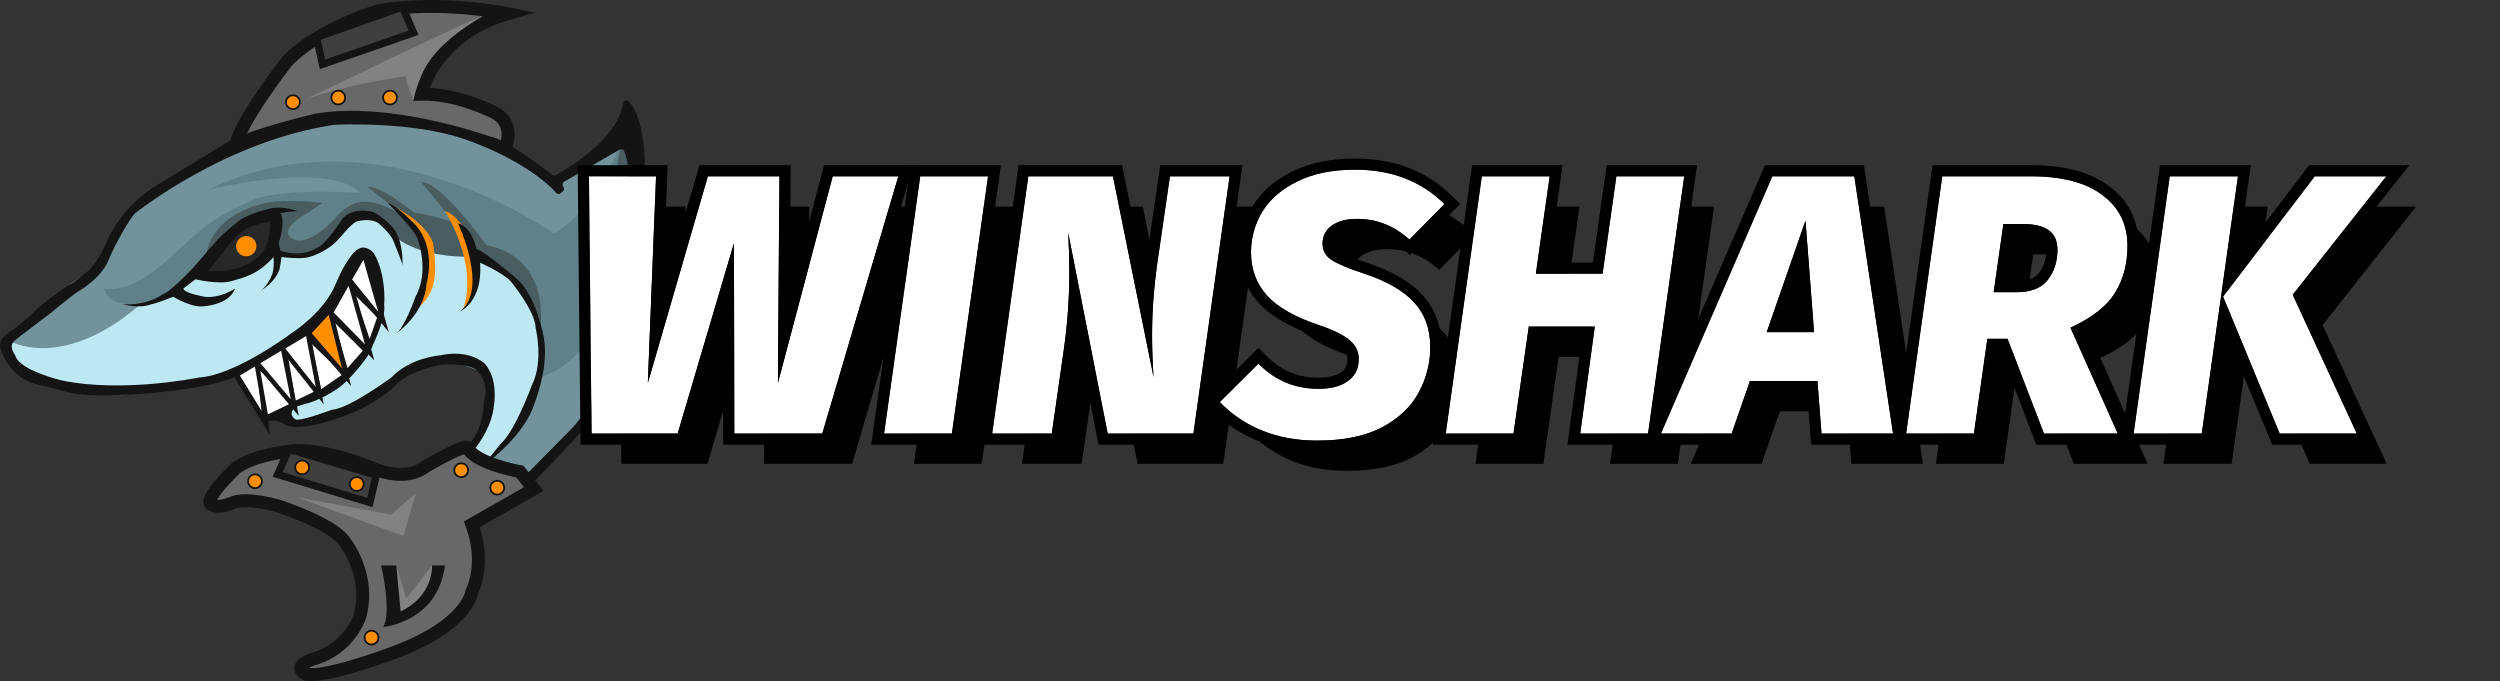
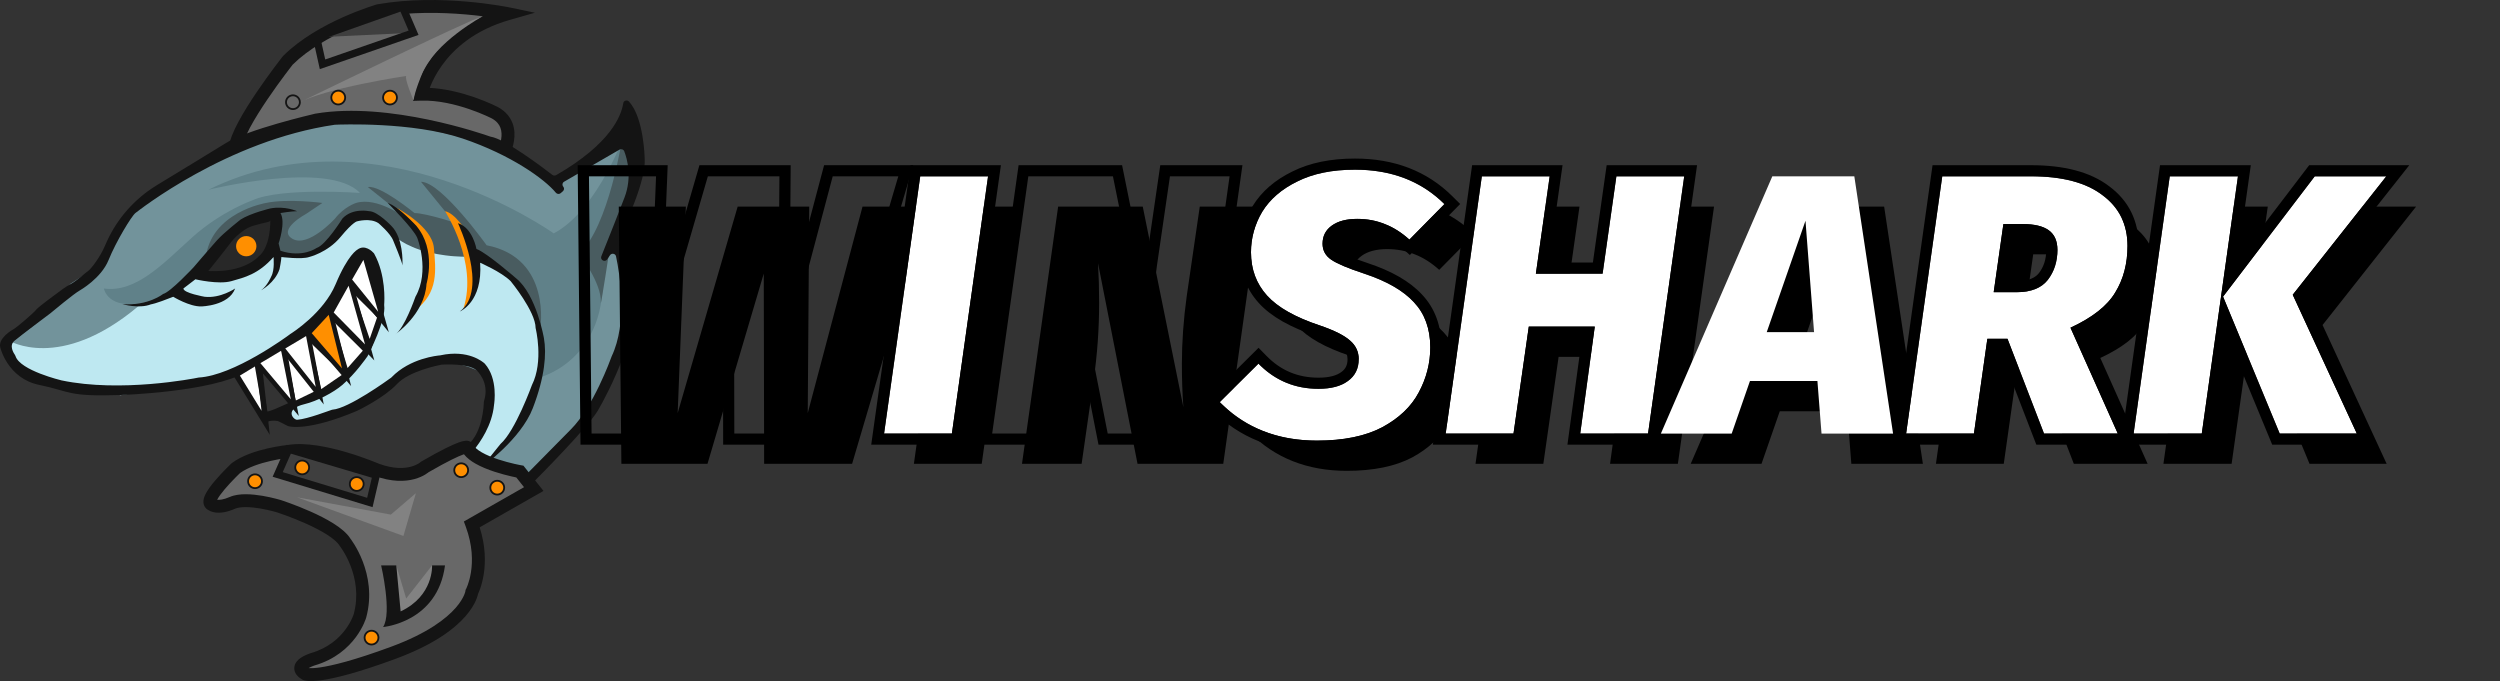
<svg xmlns="http://www.w3.org/2000/svg" width="602" height="164" viewBox="0 0 602 164" fill="none">
  <rect x="0" y="0" width="602" height="164" fill="#333333" stroke="none" />
  <g clip-path="url(#clip0_366_2)">
    <path d="M120.76 37.81C120.76 37.81 125.19 30.478 119.179 27.155C119.179 27.155 110.052 22.414 101.371 22.68C101.371 22.68 104.331 8.435 122.341 3.296C122.341 3.296 106.045 -0.094 91.131 2.565C91.131 2.565 77.329 6.552 69.315 14.527C69.315 14.527 57.071 30.035 56.626 35.794L120.76 37.81Z" fill="#686868" />
    <path fill-rule="evenodd" clip-rule="evenodd" d="M122.659 1.782C122.659 1.782 122.659 1.782 122.341 3.3L122.659 1.782L128.821 3.063L122.77 4.79C114.142 7.252 109.183 11.867 106.374 15.815C104.963 17.798 104.086 19.625 103.565 20.945C103.536 21.018 103.508 21.089 103.482 21.159C107.359 21.362 111.129 22.36 114.038 23.355C115.773 23.948 117.228 24.551 118.253 25.006C118.766 25.233 119.172 25.425 119.452 25.561C119.593 25.629 119.702 25.683 119.777 25.721C119.815 25.74 119.844 25.755 119.865 25.765L119.889 25.778L119.899 25.783C119.899 25.783 119.9 25.784 119.179 27.159L119.899 25.783L119.919 25.793L119.936 25.803C121.749 26.805 122.858 28.169 123.423 29.687C123.975 31.168 123.967 32.684 123.763 33.974C123.558 35.268 123.142 36.418 122.789 37.232C122.61 37.643 122.443 37.978 122.318 38.214C122.255 38.333 122.203 38.427 122.165 38.494C122.156 38.51 122.148 38.524 122.141 38.536C122.132 38.551 122.125 38.564 122.118 38.575C122.113 38.585 122.108 38.593 122.104 38.599L122.099 38.608L122.097 38.611C122.097 38.611 122.096 38.613 120.76 37.814L122.096 38.613L121.624 39.393L54.947 37.297L55.072 35.679C55.211 33.884 56.211 31.58 57.421 29.317C58.668 26.985 60.273 24.457 61.846 22.137C63.421 19.813 64.981 17.674 66.145 16.118C66.727 15.339 67.212 14.705 67.552 14.265C67.721 14.044 67.855 13.873 67.947 13.755C67.993 13.697 68.028 13.652 68.052 13.621L68.089 13.573C68.089 13.573 68.09 13.573 69.315 14.531L68.089 13.573L68.147 13.5L68.213 13.435C72.416 9.252 78.07 6.168 82.588 4.145C84.862 3.127 86.879 2.364 88.33 1.854C89.056 1.599 89.642 1.407 90.049 1.278C90.252 1.213 90.411 1.165 90.521 1.131C90.575 1.115 90.618 1.102 90.647 1.094L90.682 1.084L90.691 1.081L90.695 1.079C90.696 1.079 90.696 1.079 91.131 2.569L90.695 1.079L90.775 1.056L90.856 1.042C98.503 -0.321 106.458 -0.129 112.464 0.392C115.475 0.653 118.015 0.999 119.804 1.28C120.699 1.42 121.408 1.545 121.895 1.634C122.139 1.679 122.327 1.716 122.456 1.741C122.52 1.753 122.57 1.763 122.604 1.77L122.643 1.778L122.659 1.782ZM91.49 4.08C91.472 4.085 91.451 4.092 91.427 4.099C91.33 4.128 91.184 4.173 90.995 4.233C90.616 4.353 90.061 4.535 89.368 4.778C87.98 5.266 86.046 5.998 83.867 6.973C79.507 8.926 74.288 11.802 70.483 15.562C70.463 15.588 70.438 15.62 70.408 15.658C70.32 15.771 70.19 15.938 70.024 16.153C69.692 16.583 69.217 17.205 68.645 17.97C67.499 19.502 65.97 21.599 64.429 23.872C62.885 26.149 61.346 28.578 60.172 30.774C59.441 32.141 58.897 33.336 58.562 34.308L119.824 36.233C119.858 36.16 119.893 36.082 119.928 36.001C120.217 35.336 120.533 34.445 120.684 33.491C120.836 32.533 120.809 31.592 120.501 30.764C120.208 29.976 119.621 29.182 118.442 28.525C118.428 28.517 118.404 28.505 118.373 28.489C118.31 28.458 118.215 28.411 118.088 28.35C117.836 28.227 117.461 28.05 116.983 27.838C116.025 27.412 114.656 26.846 113.024 26.288C109.736 25.163 105.489 24.109 101.419 24.233L99.445 24.294L99.845 22.369L101.371 22.683C99.845 22.369 99.845 22.37 99.845 22.369L99.846 22.365L99.847 22.36L99.85 22.346C99.852 22.334 99.856 22.319 99.86 22.301C99.868 22.265 99.88 22.215 99.895 22.152C99.926 22.027 99.972 21.851 100.036 21.631C100.165 21.189 100.366 20.567 100.664 19.81C101.261 18.299 102.25 16.243 103.831 14.023C106.301 10.552 110.197 6.706 116.227 3.909C115.023 3.758 113.666 3.61 112.193 3.482C106.346 2.975 98.733 2.801 91.49 4.08Z" fill="#141414" />
    <path d="M120.515 35.356L95.806 29.375H74.279L56.404 35.799L51.061 38.458L36.592 46.876L29.512 53.389L25.906 62.605L16.98 68.32L9.255 77.425L3.2 82.099L1.864 85.201L3.423 87.859L10.101 91.404L18.115 94.284H33.297L47.499 92.511L66.644 84.536L77.418 76.317L83.117 66.371L86.011 61.497L88.66 61.829L89.573 64.377L91.131 69.694L90.463 78.333L86.456 86.486L82.449 91.847L76.884 95.169L71.096 98.049L68.202 100.043L70.206 101.151H74.658L84.898 98.271L93.579 92.733L98.922 88.967L107.604 86.751L112.746 88.347L116.063 89.631L117.622 94.062L116.954 101.816L114.505 106.689L111.166 110.234V112.892L113.17 115.329L115.395 116.215L120.515 115.595L125.969 114.753L128.752 114.886L139.66 103.145L146.783 89.41L149.677 80.992L150.568 71.244L150.123 63.269L147.674 57.952L151.904 47.983L153.017 35.356L150.568 31.369L145.448 36.464L133.65 44.439L126.303 39.122L120.515 35.356Z" fill="#72939B" />
    <path d="M114.55 61.894L121.406 65.261L126.526 71.243L129.553 77.224L130.088 83.648V90.826C130.088 90.826 148.075 86.307 144.758 61.717L152.126 47.982L151.013 39.032L150.79 31.367C150.79 31.367 144.157 50.485 133.338 56.201C133.338 56.201 90.686 25.696 50.17 45.7C50.17 45.7 79.11 38.5 86.679 46.453C86.679 46.453 67.757 45.102 60.856 48.203C60.856 48.203 53.287 50.862 46.386 57.065C39.485 63.267 32.807 70.578 25.016 69.471C25.016 69.471 25.906 74.787 34.81 72.793C43.715 70.799 43.069 68.341 43.069 68.341L48.724 64.707L50.17 66.369L56.136 65.837L64.306 61.894L67.133 61.097L71.719 61.584L75.37 60.587L80.201 57.641L83.918 53.742L88.192 51.969L92.088 53.742L95.227 56.954C95.227 56.954 97.453 62.293 114.55 61.894Z" fill="#608189" />
    <path d="M66.199 52.414L63.55 53.079L58.185 55.072L53.065 60.389L48.412 66.592L57.294 66.149L64.307 61.896L66.956 55.648L66.199 52.414Z" fill="#282828" />
    <path d="M111.144 54.118C111.144 54.118 102.707 51.305 99.813 51.305C99.813 51.305 91.576 44.526 88.571 45.035L93.357 48.868L97.587 52.412C97.587 52.412 90.82 47.317 85.744 48.868C85.744 48.868 82.894 49.754 80.668 52.634C80.668 52.634 74.213 59.723 70.428 57.507C66.644 55.292 73.745 51.482 73.745 51.482L77.641 48.868C77.641 48.868 69.271 47.76 64.062 48.868C64.062 48.868 50.616 51.083 49.503 62.381L55.647 55.203L66.087 51.459L67.067 53.697L66.087 59.191L67.134 61.096L69.716 61.539L74.814 61.096L79.088 58.659L82.049 55.779L84.408 53.365L86.033 51.969L88.749 52.169L91.398 52.855L95.16 56.621C95.16 56.621 98.722 62.824 113.637 61.495L111.144 54.118Z" fill="#495C60" />
    <path d="M130.088 79.218C130.088 79.218 132.982 62.16 117.176 59.059C117.176 59.059 106.268 43.773 101.371 43.773L111.099 55.692L114.55 61.895L120.003 63.888L125.034 68.718L128.73 75.231L130.088 79.218Z" fill="#495C60" />
    <path d="M149.855 33.141C149.855 33.141 146.649 54.496 139.481 61.098C139.481 61.098 144.935 68.253 144.668 72.795C144.557 74.788 147.006 58.617 147.006 58.617L151.168 50.199L152.838 41.271L149.855 33.141Z" fill="#495C60" />
    <path d="M2.087 81.986C2.087 81.986 14.353 89.629 33.252 73.79L39.931 71.464L46.609 66.368H53.955L62.637 63.267L66.421 61.052L70.562 61.893L76.216 60.609L80.891 56.843L86.011 51.969L90.909 52.412L94.693 56.621C94.693 56.621 97.253 59.279 103.085 60.719C108.94 62.159 114.55 61.893 114.55 61.893L121.406 65.261L126.526 71.242L130.088 79.217V90.825L127.194 96.496L122.296 106.022L113.392 115.327L110.276 110.874L111.834 108.459L115.596 104.87L117.599 96.364L117.822 91.401L116.041 88.743L112.257 86.749H107.804L98.321 89.541L86.679 97.272L71.987 101.813L69.315 100.484L70.428 97.826L77.106 95.167L84.052 89.651C84.052 89.651 88.638 82.873 88.66 82.474C88.682 82.097 90.752 74.476 90.752 74.476L89.795 64.374L88.882 61.827L86.234 61.495L85.143 63.466L80.691 71.641L74.48 78.973L62.281 86.24L49.347 91.623L29.023 95.167L12.015 91.866L3.645 87.857L2.087 81.986Z" fill="#BEE8F1" />
    <path d="M133.004 42.108C130.911 40.491 121.561 33.402 118.156 32.914C118.111 32.914 118.044 32.892 118 32.87C116.553 32.361 93.691 24.363 76.016 27.354C75.993 27.354 75.971 27.354 75.971 27.354C75.258 27.531 59.475 31.186 54.222 34.554C54.222 34.554 41.044 42.64 37.704 44.633C37.704 44.633 37.66 44.655 37.571 44.722C32.406 47.912 28.31 52.542 25.772 58.058C25.572 58.501 25.394 58.9 25.238 59.254C24.125 61.913 21.899 64.793 21.231 65.236C20.675 65.612 18.515 67.562 17.202 68.293C16.512 68.669 15.844 69.09 15.198 69.533C13.106 71.062 9.255 73.897 8.765 74.518C8.097 75.404 3.868 78.948 3.422 79.17C2.977 79.391 -0.585 81.452 0.083 83.734C0.083 83.734 1.864 91.133 9.433 92.683C17.002 94.234 16.111 95.563 29.023 95.12C29.023 95.12 50.838 94.456 59.298 89.582C67.356 84.93 73.789 80.499 74.391 80.078C74.413 80.056 74.457 80.034 74.479 80.012C75.081 79.458 82.493 72.546 84.23 67.229C84.23 67.207 84.252 67.185 84.252 67.163C84.43 66.742 86.5 62.112 87.346 62.312C88.237 62.533 88.904 64.305 88.904 64.527C88.904 64.748 92.244 73.831 90.018 78.262C87.792 82.692 86.901 87.322 80.49 91.31C80.468 91.332 80.445 91.354 80.423 91.354C79.911 91.842 63.527 100.481 63.972 98.931C64.084 98.51 63.75 101.368 63.972 101.811C64.462 102.763 63.082 100.969 66.866 101.368C66.978 101.389 69.003 102.409 69.092 102.475C69.604 102.874 74.524 103.782 85.989 98.931C86.011 98.931 86.011 98.908 86.033 98.908C86.411 98.731 92.578 95.718 95.583 92.484C98.566 89.316 105.578 87.965 106.224 87.832C106.246 87.832 106.291 87.832 106.313 87.81C106.891 87.766 112.813 87.455 114.727 89.139C114.727 89.139 118.022 91.974 116.553 96.56C116.53 96.627 116.508 96.715 116.508 96.782C116.486 97.69 116.241 103.937 112.746 107.083C112.59 107.238 112.501 107.437 112.501 107.659V108.08C112.501 108.833 113.458 109.165 113.926 108.589C115.685 106.463 118.489 102.364 118.957 97.557C118.957 97.535 118.957 97.535 118.957 97.513C119.024 97.136 119.959 91.243 116.753 87.588C116.731 87.566 116.709 87.544 116.686 87.522C116.308 87.167 112.768 84.11 106.09 85.55C106.068 85.55 106.023 85.572 106.001 85.572C105.378 85.617 98.744 86.237 94.292 90.845C94.269 90.867 94.225 90.911 94.203 90.933C93.401 91.509 83.963 98.355 80.089 98.643C80.045 98.643 80 98.642 79.956 98.665C79.444 98.798 74.123 100.902 71.563 101.079C70.695 101.146 68.269 98.532 73.344 97.314C76.305 96.605 80.29 94.544 82.471 92.661C85.61 89.936 88.17 86.237 88.459 85.838C88.482 85.816 88.482 85.794 88.504 85.772C88.838 85.129 93.045 76.955 92.511 73.499C92.511 73.432 92.489 73.366 92.511 73.322C92.578 72.502 92.956 66.233 90.107 61.093C90.085 61.049 90.04 60.983 89.996 60.938C89.639 60.539 87.836 58.745 86.055 60.118C86.055 60.118 83.829 61.226 80.824 68.426C77.908 75.382 70.339 80.167 69.827 80.477C69.805 80.499 69.782 80.499 69.782 80.521C69.137 81.009 56.292 90.446 47.833 90.911C47.788 90.911 47.766 90.911 47.722 90.933C46.676 91.155 29.067 94.589 14.82 91.598C14.82 91.598 4.847 89.227 3.734 85.749C3.712 85.661 3.667 85.594 3.623 85.506C3.311 85.063 2.109 83.224 3.467 82.072C4.981 80.787 11.77 75.714 12.126 75.448C12.149 75.448 12.149 75.426 12.149 75.426C12.482 75.16 17.736 70.752 19.25 69.91C19.25 69.91 24.37 67.03 26.151 62.6C27.932 58.169 31.716 51.966 32.606 51.301C33.252 50.814 54.645 33.8 80.646 30.035H80.735C81.692 29.99 99.301 29.259 111.411 33.358C123.031 37.279 131.156 43.127 133.85 46.406C134.139 46.76 134.673 46.804 135.007 46.516L135.541 46.051C135.876 45.763 135.92 45.276 135.631 44.944C135.319 44.567 135.408 43.991 135.853 43.747L149.165 36.038C149.588 35.794 150.145 35.972 150.323 36.437C151.013 38.231 152.26 42.617 150.39 47.535C149.054 51.058 146.672 57.039 144.802 61.714C144.446 62.6 145.67 63.242 146.204 62.467L146.894 61.448C147.295 60.871 148.208 61.049 148.342 61.735C149.277 66.144 151.146 77.73 147.273 85.838C147.273 85.86 147.251 85.882 147.251 85.905C147.006 86.591 142.865 98 137.478 103.383L126.236 114.77C125.925 115.08 125.925 115.59 126.236 115.9L126.882 116.542C127.193 116.852 127.706 116.852 128.017 116.542C130.644 113.906 141.574 102.829 143.911 98.953C146.561 94.544 154.419 78.749 152.371 72.037C152.349 71.948 152.326 71.882 152.326 71.793C152.349 70.752 152.349 63.308 149.41 57.216C149.299 56.995 149.299 56.729 149.41 56.507C150.434 54.425 155.643 43.437 155.243 38.143C155.243 38.143 155.064 28.351 151.458 24.452C150.991 23.965 150.167 24.208 150.078 24.873C149.633 27.775 147.139 34.576 133.917 42.174C133.605 42.33 133.271 42.307 133.004 42.108Z" fill="#141414" />
    <path d="M95.427 50.023C95.427 50.023 104.042 54.41 104.487 59.727C104.932 65.021 105.667 70.449 99.946 74.724L101.816 69.917L102.261 64.157L101.148 57.954L100.257 54.41L95.427 50.023Z" fill="#FF8F00" />
    <path d="M112.278 55.733C112.278 55.733 109.607 51.303 107.158 50.859C107.158 50.859 115.172 63.221 111.61 74.209L113.258 72.436L114.95 66.809L112.278 55.733Z" fill="#FF8F00" />
    <path d="M94.247 54.403C94.247 54.403 90.908 50.858 88.904 50.858C88.904 50.858 84.898 49.972 82.449 52.631C82.449 52.631 78.442 59.055 76.216 59.72C76.216 59.72 72.877 62.157 67.534 60.384L67.089 58.612C67.089 58.612 68.87 53.517 67.534 51.302C67.534 51.302 70.205 50.858 71.541 50.858C71.541 50.858 68.647 49.529 65.085 50.194C65.085 50.194 60.411 51.302 57.962 52.852C57.962 52.852 53.955 55.954 52.174 57.947C50.393 59.941 46.609 64.372 46.609 64.372C46.609 64.372 41.044 70.353 39.263 70.796C39.263 70.796 35.701 73.676 29.468 73.233C29.468 73.233 33.452 74.429 36.369 73.277C36.369 73.277 37.259 73.233 41.711 71.461C41.711 71.461 45.652 73.876 48.479 73.787C48.479 73.787 55.068 73.676 56.626 69.467C56.626 69.467 53.064 71.904 49.28 71.461C49.28 71.461 44.16 70.575 44.16 69.467L47.054 67.252C47.054 67.252 52.619 68.581 55.736 67.695C58.852 66.809 62.191 66.055 65.864 61.891C65.864 61.891 66.198 65.036 65.308 66.587C65.308 66.587 64.418 68.802 62.859 69.91C62.859 69.91 66.198 68.138 67.311 64.815C67.311 64.815 67.734 62.732 67.757 61.891C67.757 61.891 72.654 62.511 74.435 61.891C74.435 61.891 78.887 60.827 82.004 57.061C85.12 53.295 86.01 53.295 86.01 53.295C86.01 53.295 89.127 52.409 91.131 53.738C91.131 53.738 94.025 56.175 94.693 57.947C94.693 57.947 96.918 63.264 96.918 63.929C96.918 63.685 96.918 63.264 96.918 63.264C96.918 63.264 97.141 57.283 94.247 54.403ZM62.125 61.891C62.125 61.891 58.852 65.701 50.17 65.258C50.17 65.258 54.623 59.72 55.068 59.055C55.513 58.391 57.962 55.289 60.856 54.403C63.75 53.517 65.085 53.517 65.085 53.074C65.085 53.074 65.308 59.498 62.125 61.891Z" fill="#141414" />
    <path d="M93.356 48.867C93.356 48.867 99.59 55.07 100.48 57.285C100.48 57.285 103.597 65.26 100.035 71.463C100.035 71.463 97.363 79.217 95.138 80.546C95.138 80.546 102.261 75.672 102.706 68.362C102.706 68.362 105.155 60.165 100.257 54.405C100.257 54.405 96.028 49.753 93.356 48.867Z" fill="#141414" />
    <path d="M110.275 53.742C110.275 53.742 117.844 69.692 110.721 75.009C110.721 75.009 116.286 72.794 115.618 63.268C115.618 63.268 120.738 65.483 122.964 67.699C122.964 67.699 128.975 75.009 128.975 78.997C128.975 78.997 130.978 86.972 128.084 92.731C128.084 92.731 124.077 103.808 120.515 106.91L116.063 112.448C116.063 112.448 125.413 105.802 128.307 98.27C131.201 90.738 131.646 85.199 130.978 81.434C130.978 81.434 129.197 71.022 124.3 67.034C124.3 67.034 117.176 60.831 114.728 59.945C114.728 59.945 113.837 54.85 110.275 53.742Z" fill="#141414" />
    <path d="M59.297 61.718C60.65 61.718 61.746 60.626 61.746 59.281C61.746 57.935 60.65 56.844 59.297 56.844C57.945 56.844 56.849 57.935 56.849 59.281C56.849 60.626 57.945 61.718 59.297 61.718Z" fill="#FF8F00" />
-     <path d="M96.918 1.68L99.59 7.883L77.663 15.481L76.216 8.99L96.918 1.68Z" fill="#3F3F3F" />
+     <path d="M96.918 1.68L99.59 7.883L76.216 8.99L96.918 1.68Z" fill="#3F3F3F" />
    <path fill-rule="evenodd" clip-rule="evenodd" d="M97.408 0.57L100.784 8.411L77.01 16.649L75.176 8.421L97.408 0.57ZM77.255 9.567L78.315 14.32L98.395 7.362L96.429 2.796L77.255 9.567Z" fill="#141414" />
    <path d="M116.285 3.898C116.285 3.898 104.71 10.101 101.593 17.855C101.593 17.855 99.812 22.108 99.59 24.191C99.59 24.191 97.364 18.962 97.809 18.298C97.809 18.298 78.219 21.178 71.541 24.944C71.541 24.944 113.837 4.341 116.285 3.898Z" fill="#828282" />
-     <path d="M70.54 26.276C71.462 26.276 72.209 25.532 72.209 24.615C72.209 23.697 71.462 22.953 70.54 22.953C69.618 22.953 68.87 23.697 68.87 24.615C68.87 25.532 69.618 26.276 70.54 26.276Z" fill="#FF8F00" />
    <path fill-rule="evenodd" clip-rule="evenodd" d="M70.54 23.17C69.74 23.17 69.093 23.814 69.093 24.61C69.093 25.405 69.74 26.049 70.54 26.049C71.339 26.049 71.987 25.405 71.987 24.61C71.987 23.814 71.339 23.17 70.54 23.17ZM68.647 24.61C68.647 23.57 69.495 22.727 70.54 22.727C71.585 22.727 72.432 23.57 72.432 24.61C72.432 25.649 71.585 26.493 70.54 26.493C69.495 26.493 68.647 25.649 68.647 24.61Z" fill="#141414" />
    <path d="M93.914 25.167C94.836 25.167 95.583 24.423 95.583 23.505C95.583 22.588 94.836 21.844 93.914 21.844C92.992 21.844 92.244 22.588 92.244 23.505C92.244 24.423 92.992 25.167 93.914 25.167Z" fill="#FF8F00" />
    <path fill-rule="evenodd" clip-rule="evenodd" d="M93.914 22.06C93.115 22.06 92.467 22.705 92.467 23.5C92.467 24.296 93.115 24.94 93.914 24.94C94.713 24.94 95.361 24.296 95.361 23.5C95.361 22.705 94.713 22.06 93.914 22.06ZM92.022 23.5C92.022 22.46 92.869 21.617 93.914 21.617C94.959 21.617 95.806 22.46 95.806 23.5C95.806 24.54 94.959 25.383 93.914 25.383C92.869 25.383 92.022 24.54 92.022 23.5Z" fill="#141414" />
    <path d="M81.447 25.167C82.369 25.167 83.117 24.423 83.117 23.505C83.117 22.588 82.369 21.844 81.447 21.844C80.525 21.844 79.777 22.588 79.777 23.505C79.777 24.423 80.525 25.167 81.447 25.167Z" fill="#FF8F00" />
    <path fill-rule="evenodd" clip-rule="evenodd" d="M81.447 22.06C80.648 22.06 80 22.705 80 23.5C80 24.296 80.648 24.94 81.447 24.94C82.246 24.94 82.894 24.296 82.894 23.5C82.894 22.705 82.246 22.06 81.447 22.06ZM79.555 23.5C79.555 22.46 80.402 21.617 81.447 21.617C82.492 21.617 83.339 22.46 83.339 23.5C83.339 24.54 82.492 25.383 81.447 25.383C80.402 25.383 79.555 24.54 79.555 23.5Z" fill="#141414" />
    <path d="M128.529 117.762L125.19 113.552C125.19 113.552 114.282 111.625 112.501 107.704C112.501 107.704 111.856 106.906 102.284 112.445C102.284 112.445 98.477 115.989 90.686 113.109C90.686 113.109 77.329 107.35 69.538 108.679C69.538 108.679 61.234 109.454 56.804 112.711C56.804 112.711 48.39 120.641 51.061 121.528C51.061 121.528 52.397 122.635 55.959 121.085C59.52 119.534 67.2 121.904 67.2 121.904C67.2 121.904 80.445 126.18 83.117 130.61C83.117 130.61 89.35 138.475 86.679 148.288C86.679 148.288 84.453 156.086 75.326 158.745C75.326 158.745 70.205 160.296 73.545 162.289C73.545 162.289 76.661 163.84 94.693 157.194C112.724 150.548 113.615 142.529 113.615 142.529C113.615 142.529 117.176 135.883 113.615 126.268L128.529 117.762Z" fill="#686868" />
    <path fill-rule="evenodd" clip-rule="evenodd" d="M113.704 106.723C113.709 106.729 113.715 106.735 112.501 107.708L113.715 106.735L113.839 106.889L113.921 107.069C114.161 107.597 114.823 108.248 116.015 108.933C117.159 109.591 118.578 110.161 120.003 110.63C121.419 111.097 122.789 111.448 123.809 111.683C124.318 111.8 124.736 111.888 125.025 111.945C125.169 111.974 125.281 111.996 125.356 112.01C125.393 112.017 125.421 112.022 125.439 112.025L125.458 112.029L125.462 112.029L126.046 112.133L130.872 118.216L115.506 126.981C116.958 131.529 116.93 135.411 116.49 138.245C116.25 139.786 115.889 141.013 115.582 141.867C115.428 142.294 115.288 142.628 115.182 142.863C115.156 142.921 115.132 142.973 115.11 143.019C115.095 143.093 115.075 143.178 115.05 143.273C114.972 143.58 114.842 143.993 114.628 144.496C114.198 145.502 113.435 146.851 112.091 148.39C109.403 151.469 104.429 155.263 95.234 158.652C86.166 161.994 80.766 163.307 77.583 163.772C75.989 164.005 74.917 164.03 74.2 163.978C73.839 163.952 73.559 163.906 73.342 163.853C73.233 163.826 73.138 163.798 73.057 163.768C73.016 163.754 72.978 163.739 72.943 163.724C72.934 163.72 72.925 163.716 72.917 163.713C72.909 163.709 72.901 163.706 72.893 163.702C72.885 163.698 72.878 163.695 72.87 163.691L72.859 163.686L72.853 163.683C72.85 163.682 72.847 163.68 73.544 162.293L72.847 163.68L72.794 163.653L72.743 163.623C71.777 163.046 70.824 162.157 70.856 160.86C70.885 159.669 71.754 158.897 72.254 158.528C72.836 158.099 73.507 157.785 73.981 157.59C74.227 157.488 74.443 157.409 74.599 157.355C74.677 157.328 74.741 157.306 74.787 157.291C74.811 157.284 74.83 157.278 74.844 157.274L74.861 157.268L74.867 157.266L74.871 157.265C74.871 157.265 74.871 157.265 75.325 158.749L74.871 157.265L74.879 157.263L74.887 157.26C79.063 156.044 81.635 153.667 83.172 151.601C83.944 150.563 84.454 149.604 84.768 148.913C84.925 148.568 85.032 148.292 85.098 148.109C85.131 148.018 85.153 147.95 85.167 147.909C85.172 147.891 85.176 147.878 85.179 147.87C86.396 143.379 85.589 139.313 84.443 136.326C83.871 134.833 83.22 133.628 82.716 132.8C82.465 132.387 82.251 132.071 82.104 131.862C82.03 131.758 81.973 131.681 81.937 131.632C81.919 131.608 81.906 131.591 81.898 131.581L81.893 131.574L81.891 131.572L81.832 131.497L81.78 131.412C81.308 130.628 80.24 129.69 78.666 128.693C77.138 127.725 75.307 126.811 73.52 126.015C71.739 125.222 70.034 124.563 68.773 124.1C68.143 123.87 67.626 123.689 67.268 123.567C67.089 123.506 66.95 123.459 66.856 123.428C66.81 123.413 66.775 123.401 66.751 123.393L66.73 123.386L66.724 123.385C66.712 123.381 66.692 123.375 66.667 123.367C66.615 123.352 66.537 123.329 66.434 123.3C66.229 123.242 65.929 123.159 65.557 123.064C64.811 122.873 63.783 122.636 62.654 122.445C61.52 122.254 60.318 122.117 59.212 122.113C58.081 122.109 57.184 122.247 56.583 122.509C54.612 123.367 53.114 123.551 52.008 123.433C51.456 123.374 51.022 123.242 50.695 123.098C50.552 123.036 50.432 122.972 50.334 122.913C50.019 122.773 49.712 122.561 49.464 122.25C49.154 121.862 49.021 121.425 48.988 121.028C48.927 120.308 49.183 119.619 49.423 119.116C49.928 118.056 50.842 116.853 51.738 115.792C52.659 114.704 53.657 113.653 54.419 112.881C54.801 112.493 55.127 112.172 55.359 111.948C55.474 111.835 55.567 111.747 55.63 111.685C55.662 111.655 55.687 111.631 55.704 111.615L55.724 111.596L55.732 111.589C55.732 111.589 55.732 111.588 56.804 112.714L55.732 111.589L55.802 111.523L55.878 111.467C58.361 109.641 61.807 108.578 64.483 107.966C65.848 107.654 67.066 107.448 67.945 107.32C68.385 107.256 68.741 107.211 68.99 107.182C69.114 107.167 69.212 107.157 69.28 107.15C69.299 107.148 69.316 107.146 69.33 107.145C73.607 106.434 79.174 107.642 83.476 108.913C85.679 109.563 87.63 110.255 89.03 110.784C89.73 111.049 90.295 111.274 90.686 111.433C90.882 111.513 91.034 111.576 91.139 111.62C91.191 111.642 91.231 111.659 91.259 111.671L91.264 111.673C94.848 112.99 97.401 112.801 98.993 112.365C99.803 112.144 100.391 111.852 100.762 111.629C100.947 111.518 101.078 111.424 101.155 111.366C101.193 111.337 101.217 111.317 101.228 111.307C101.227 111.308 101.229 111.307 101.228 111.307L101.347 111.196L101.5 111.108C106.308 108.327 108.958 107.085 110.448 106.545C111.183 106.277 111.729 106.146 112.163 106.121C112.386 106.109 112.643 106.121 112.908 106.201C113.044 106.242 113.188 106.303 113.33 106.393C113.401 106.438 113.469 106.489 113.535 106.547C113.567 106.576 113.599 106.606 113.629 106.637C113.644 106.653 113.659 106.669 113.673 106.685C113.68 106.694 113.687 106.702 113.694 106.71L113.704 106.723ZM90.066 114.536L90.059 114.533L90.034 114.523C90.011 114.513 89.975 114.498 89.928 114.478C89.833 114.438 89.691 114.379 89.506 114.303C89.136 114.153 88.597 113.938 87.924 113.684C86.575 113.174 84.7 112.509 82.59 111.886C78.285 110.615 73.307 109.613 69.801 110.211L69.742 110.221L69.683 110.227L69.667 110.228C69.654 110.229 69.634 110.231 69.606 110.234C69.55 110.24 69.465 110.249 69.354 110.262C69.131 110.288 68.804 110.329 68.397 110.389C67.58 110.508 66.446 110.7 65.18 110.989C62.631 111.571 59.752 112.506 57.806 113.906C57.801 113.911 57.796 113.916 57.79 113.922C57.732 113.978 57.645 114.06 57.537 114.166C57.318 114.378 57.008 114.684 56.643 115.054C55.91 115.796 54.972 116.784 54.123 117.789C53.292 118.772 52.628 119.676 52.289 120.343C52.305 120.345 52.322 120.347 52.34 120.35C52.792 120.398 53.742 120.361 55.334 119.667C56.513 119.154 57.912 119.007 59.222 119.011C60.559 119.016 61.944 119.18 63.175 119.388C64.412 119.596 65.527 119.854 66.331 120.06C66.735 120.163 67.063 120.253 67.292 120.318C67.406 120.351 67.496 120.377 67.559 120.396C67.59 120.405 67.615 120.412 67.632 120.418L67.652 120.424L67.661 120.427C67.661 120.427 67.661 120.427 67.2 121.908C67.681 120.433 67.681 120.433 67.681 120.433L67.693 120.437L67.725 120.447C67.752 120.456 67.791 120.469 67.842 120.486C67.944 120.52 68.092 120.569 68.28 120.634C68.657 120.762 69.196 120.95 69.849 121.19C71.155 121.668 72.929 122.354 74.793 123.184C76.651 124.011 78.632 124.996 80.339 126.076C81.968 127.108 83.53 128.338 84.403 129.736C84.413 129.748 84.423 129.762 84.434 129.777C84.488 129.849 84.563 129.95 84.654 130.08C84.838 130.34 85.09 130.715 85.381 131.192C85.962 132.146 86.703 133.52 87.355 135.22C88.657 138.615 89.629 143.382 88.182 148.698L88.18 148.707L88.177 148.716L86.678 148.292C88.177 148.716 88.177 148.715 88.177 148.716L88.175 148.723L88.172 148.733C88.17 148.741 88.167 148.751 88.164 148.762C88.157 148.785 88.147 148.815 88.135 148.852C88.112 148.927 88.077 149.029 88.031 149.156C87.94 149.41 87.802 149.764 87.608 150.192C87.219 151.046 86.602 152.202 85.677 153.446C83.82 155.942 80.719 158.79 75.775 160.233C75.77 160.235 75.761 160.238 75.749 160.241C75.722 160.25 75.68 160.264 75.624 160.284C75.513 160.322 75.355 160.38 75.174 160.455C74.881 160.575 74.576 160.721 74.324 160.876C74.354 160.879 74.388 160.882 74.426 160.885C74.856 160.916 75.691 160.913 77.13 160.703C80.013 160.282 85.187 159.048 94.151 155.744C102.987 152.487 107.474 148.948 109.739 146.356C110.871 145.059 111.458 143.987 111.759 143.283C111.91 142.93 111.99 142.665 112.031 142.507C112.051 142.427 112.062 142.374 112.066 142.349C112.067 142.346 112.067 142.343 112.068 142.34L112.098 142.066L112.236 141.809L112.238 141.806C112.24 141.8 112.246 141.789 112.255 141.771C112.272 141.736 112.301 141.676 112.339 141.593C112.413 141.427 112.523 141.167 112.648 140.821C112.897 140.128 113.204 139.093 113.41 137.771C113.82 135.133 113.83 131.338 112.152 126.808L111.696 125.578L126.186 117.314L124.325 114.969C124.017 114.906 123.601 114.819 123.106 114.705C122.025 114.456 120.557 114.08 119.023 113.575C117.499 113.072 115.857 112.425 114.455 111.619C113.451 111.041 112.44 110.31 111.719 109.387C111.657 109.408 111.589 109.432 111.516 109.458C110.301 109.899 107.873 111.013 103.188 113.719C103.15 113.75 103.105 113.785 103.054 113.825C102.892 113.949 102.665 114.109 102.371 114.285C101.785 114.637 100.935 115.051 99.819 115.356C97.565 115.972 94.331 116.115 90.143 114.567L90.104 114.552L90.066 114.536ZM73.899 160.624C73.9 160.624 73.904 160.63 73.912 160.642C73.902 160.631 73.898 160.624 73.899 160.624ZM67.2 121.908L67.681 120.433L67.671 120.43L67.661 120.427L67.2 121.908Z" fill="#141414" />
    <path d="M90.596 114.419L89.06 120.998L66.866 114.242L69.537 108.172L90.596 114.419Z" fill="#3F3F3F" />
    <path fill-rule="evenodd" clip-rule="evenodd" d="M69.038 107.102L91.653 113.811L89.712 122.126L65.649 114.801L69.038 107.102ZM70.038 109.248L68.083 113.688L88.409 119.876L89.54 115.033L70.038 109.248Z" fill="#141414" />
    <path d="M104.042 136.148L97.809 144.124L95.427 136.148L94.915 139.471L95.36 148.333H96.696L101.148 145.674L104.042 141.199L105.378 137.921L104.042 136.148Z" fill="#828282" />
    <path d="M95.427 136.148H91.776C91.776 136.148 94.47 147.668 92.244 150.991C92.244 150.991 105.378 149.883 107.159 136.148H104.042C104.042 136.148 104.487 143.459 96.473 147.225L95.427 136.148Z" fill="#141414" />
    <path d="M100.146 118.758L97.141 129.059L71.541 119.755L94.114 123.919L100.146 118.758Z" fill="#828282" />
    <path d="M72.765 114.221C73.687 114.221 74.435 113.478 74.435 112.56C74.435 111.642 73.687 110.898 72.765 110.898C71.843 110.898 71.096 111.642 71.096 112.56C71.096 113.478 71.843 114.221 72.765 114.221Z" fill="#FF8F00" />
    <path fill-rule="evenodd" clip-rule="evenodd" d="M72.765 111.115C71.966 111.115 71.318 111.76 71.318 112.555C71.318 113.35 71.966 113.995 72.765 113.995C73.564 113.995 74.212 113.35 74.212 112.555C74.212 111.76 73.564 111.115 72.765 111.115ZM70.873 112.555C70.873 111.515 71.72 110.672 72.765 110.672C73.81 110.672 74.657 111.515 74.657 112.555C74.657 113.595 73.81 114.438 72.765 114.438C71.72 114.438 70.873 113.595 70.873 112.555Z" fill="#141414" />
    <path d="M61.413 117.542C62.335 117.542 63.082 116.798 63.082 115.88C63.082 114.963 62.335 114.219 61.413 114.219C60.49 114.219 59.743 114.963 59.743 115.88C59.743 116.798 60.49 117.542 61.413 117.542Z" fill="#FF8F00" />
    <path fill-rule="evenodd" clip-rule="evenodd" d="M61.413 114.443C60.614 114.443 59.966 115.088 59.966 115.883C59.966 116.678 60.614 117.323 61.413 117.323C62.212 117.323 62.859 116.678 62.859 115.883C62.859 115.088 62.212 114.443 61.413 114.443ZM59.52 115.883C59.52 114.843 60.367 114 61.413 114C62.458 114 63.305 114.843 63.305 115.883C63.305 116.923 62.458 117.766 61.413 117.766C60.367 117.766 59.52 116.923 59.52 115.883Z" fill="#141414" />
    <path d="M89.461 155.206C90.383 155.206 91.131 154.462 91.131 153.544C91.131 152.627 90.383 151.883 89.461 151.883C88.539 151.883 87.792 152.627 87.792 153.544C87.792 154.462 88.539 155.206 89.461 155.206Z" fill="#FF8F00" />
    <path fill-rule="evenodd" clip-rule="evenodd" d="M89.461 152.099C88.662 152.099 88.014 152.744 88.014 153.539C88.014 154.335 88.662 154.979 89.461 154.979C90.261 154.979 90.909 154.335 90.909 153.539C90.909 152.744 90.261 152.099 89.461 152.099ZM87.569 153.539C87.569 152.499 88.416 151.656 89.461 151.656C90.507 151.656 91.354 152.499 91.354 153.539C91.354 154.579 90.507 155.422 89.461 155.422C88.416 155.422 87.569 154.579 87.569 153.539Z" fill="#141414" />
    <path d="M119.736 119.096C120.658 119.096 121.406 118.353 121.406 117.435C121.406 116.517 120.658 115.773 119.736 115.773C118.814 115.773 118.066 116.517 118.066 117.435C118.066 118.353 118.814 119.096 119.736 119.096Z" fill="#FF8F00" />
    <path fill-rule="evenodd" clip-rule="evenodd" d="M119.736 115.99C118.937 115.99 118.289 116.635 118.289 117.43C118.289 118.225 118.937 118.87 119.736 118.87C120.535 118.87 121.183 118.225 121.183 117.43C121.183 116.635 120.535 115.99 119.736 115.99ZM117.844 117.43C117.844 116.39 118.691 115.547 119.736 115.547C120.781 115.547 121.628 116.39 121.628 117.43C121.628 118.47 120.781 119.313 119.736 119.313C118.691 119.313 117.844 118.47 117.844 117.43Z" fill="#141414" />
    <path d="M111.054 114.886C111.976 114.886 112.724 114.142 112.724 113.224C112.724 112.306 111.976 111.562 111.054 111.562C110.132 111.562 109.385 112.306 109.385 113.224C109.385 114.142 110.132 114.886 111.054 114.886Z" fill="#FF8F00" />
    <path fill-rule="evenodd" clip-rule="evenodd" d="M111.054 111.787C110.255 111.787 109.607 112.431 109.607 113.227C109.607 114.022 110.255 114.667 111.054 114.667C111.853 114.667 112.501 114.022 112.501 113.227C112.501 112.431 111.853 111.787 111.054 111.787ZM109.162 113.227C109.162 112.187 110.009 111.344 111.054 111.344C112.099 111.344 112.946 112.187 112.946 113.227C112.946 114.267 112.099 115.11 111.054 115.11C110.009 115.11 109.162 114.267 109.162 113.227Z" fill="#141414" />
    <path d="M85.899 118.206C86.821 118.206 87.569 117.462 87.569 116.544C87.569 115.627 86.821 114.883 85.899 114.883C84.977 114.883 84.23 115.627 84.23 116.544C84.23 117.462 84.977 118.206 85.899 118.206Z" fill="#FF8F00" />
    <path fill-rule="evenodd" clip-rule="evenodd" d="M85.899 115.107C85.1 115.107 84.452 115.752 84.452 116.547C84.452 117.342 85.1 117.987 85.899 117.987C86.698 117.987 87.346 117.342 87.346 116.547C87.346 115.752 86.698 115.107 85.899 115.107ZM84.007 116.547C84.007 115.507 84.854 114.664 85.899 114.664C86.944 114.664 87.791 115.507 87.791 116.547C87.791 117.587 86.944 118.43 85.899 118.43C84.854 118.43 84.007 117.587 84.007 116.547Z" fill="#141414" />
    <path d="M56.849 90.229L63.972 101.815L62.303 86.906L56.849 90.229Z" fill="white" />
    <path fill-rule="evenodd" clip-rule="evenodd" d="M62.85 85.789L64.968 104.704L55.931 90.005L62.85 85.789ZM57.767 90.445L62.976 98.918L61.755 88.014L57.767 90.445Z" fill="#141414" />
-     <path d="M71.43 97.054L61.857 87.75L64.084 100.599L71.43 97.054Z" fill="white" />
    <path fill-rule="evenodd" clip-rule="evenodd" d="M61.017 86.156L72.385 97.206L63.66 101.416L61.017 86.156ZM62.697 89.338L64.506 99.776L70.474 96.897L62.697 89.338Z" fill="#141414" />
    <path d="M78.108 93.726L68.536 84.422L70.762 97.271L78.108 93.726Z" fill="white" />
    <path fill-rule="evenodd" clip-rule="evenodd" d="M67.695 82.836L79.063 93.886L70.339 98.095L67.695 82.836ZM69.376 86.018L71.185 96.456L77.153 93.577L69.376 86.018Z" fill="#141414" />
    <path d="M83.45 90.187L73.878 80.883L76.995 94.618L83.45 90.187Z" fill="white" />
    <path fill-rule="evenodd" clip-rule="evenodd" d="M72.921 79.172L84.323 90.255L76.633 95.533L72.921 79.172ZM74.836 82.582L77.356 93.691L82.578 90.107L74.836 82.582Z" fill="#141414" />
    <path d="M88.125 84.424L79.221 75.562L83.45 89.74L88.125 84.424Z" fill="white" />
    <path fill-rule="evenodd" clip-rule="evenodd" d="M78.064 73.625L88.887 84.397L83.205 90.859L78.064 73.625ZM80.379 77.496L83.697 88.618L87.364 84.447L80.379 77.496Z" fill="#141414" />
    <path d="M91.464 76.225L84.118 68.914L89.016 83.314L91.464 76.225Z" fill="white" />
    <path fill-rule="evenodd" clip-rule="evenodd" d="M82.827 66.852L92.103 76.083L89.011 85.034L82.827 66.852ZM85.409 70.987L89.019 81.603L90.825 76.377L85.409 70.987Z" fill="#141414" />
    <path d="M61.857 87.308L70.985 98.163L68.091 83.586L61.857 87.308Z" fill="white" />
    <path fill-rule="evenodd" clip-rule="evenodd" d="M68.483 82.703L71.951 100.173L61.013 87.164L68.483 82.703ZM62.702 87.447L70.017 96.147L67.698 84.464L62.702 87.447Z" fill="#141414" />
    <path d="M67.868 83.761L76.995 95.281L74.101 80.039L67.868 83.761Z" fill="white" />
    <path fill-rule="evenodd" clip-rule="evenodd" d="M74.499 79.156L77.963 97.398L67.039 83.611L74.499 79.156ZM68.696 83.913L76.026 93.165L73.702 80.924L68.696 83.913Z" fill="#141414" />
    <path d="M74.323 80.218L83.45 90.852L79.444 74.68L74.323 80.218Z" fill="#FF8F00" />
    <path fill-rule="evenodd" clip-rule="evenodd" d="M79.736 73.539L84.553 92.982L73.58 80.198L79.736 73.539ZM75.067 80.225L82.348 88.707L79.152 75.807L75.067 80.225Z" fill="#141414" />
    <path d="M79.666 75.342L89.016 84.868L84.118 67.367L79.666 75.342Z" fill="white" />
    <path fill-rule="evenodd" clip-rule="evenodd" d="M84.291 65.914L90.135 86.796L78.978 75.43L84.291 65.914ZM80.354 75.246L87.898 82.932L83.946 68.812L80.354 75.246Z" fill="#141414" />
    <path d="M84.118 67.367L92.355 77.557L87.68 61.164L84.118 67.367Z" fill="white" />
    <path fill-rule="evenodd" clip-rule="evenodd" d="M87.854 59.742L93.638 80.026L83.447 67.417L87.854 59.742ZM84.79 67.311L91.072 75.083L87.507 62.58L84.79 67.311Z" fill="#141414" />
    <path d="M223.493 49.742L205.184 111.688H184.004L183.914 65.875L170.362 111.688H149.63L149.002 49.742H165.157L163.182 99.477L177.632 49.742H194.863L194.504 99.477L207.697 49.742H223.493Z" fill="black" />
    <path d="M245.104 49.742L236.399 111.688H220.064L228.77 49.742H245.104Z" fill="black" />
    <path d="M294.56 111.688H273.917L264.403 63.379C264.583 66.41 264.672 69.588 264.672 72.916C264.672 79.214 264.224 85.454 263.326 91.633L260.454 111.688H246.095L254.8 49.742H275.173L284.956 98.051C284.716 94.783 284.597 91.306 284.597 87.622C284.597 82.393 284.986 76.957 285.763 71.312L288.905 49.742H303.264L294.56 111.688Z" fill="black" />
    <path d="M333.461 48.133C342.256 48.133 349.436 50.896 355.001 56.422L346.564 64.978C344.65 63.255 342.676 62.008 340.641 61.235C338.606 60.403 336.392 59.987 333.999 59.987C331.426 59.987 329.394 60.522 327.896 61.592C326.402 62.661 325.653 64.117 325.653 65.959C325.653 67.563 326.34 68.841 327.717 69.792C329.095 70.742 331.755 71.871 335.705 73.178C341.091 74.961 345.07 77.249 347.642 80.042C350.273 82.834 351.592 86.459 351.592 90.915C351.592 94.719 350.664 98.343 348.808 101.79C347.014 105.176 344.083 107.969 340.013 110.168C335.946 112.307 330.71 113.376 324.308 113.376C314.793 113.376 306.985 110.286 300.883 104.107L310.218 94.837C314.165 98.878 318.981 100.898 324.666 100.898C327.717 100.898 330.081 100.274 331.755 99.026C333.491 97.778 334.36 96.026 334.36 93.768C334.36 91.985 333.67 90.5 332.295 89.311C330.918 88.063 328.496 86.845 325.024 85.657C319.101 83.696 314.855 81.29 312.28 78.437C309.707 75.585 308.421 72.109 308.421 68.009C308.421 64.563 309.32 61.324 311.114 58.294C312.97 55.263 315.78 52.827 319.551 50.985C323.321 49.084 327.958 48.133 333.461 48.133Z" fill="black" />
    <path d="M371.634 111.688H355.301L364.005 49.742H380.341L377.02 73.183H393.086L396.404 49.742H412.74L404.033 111.688H387.7L391.201 85.929H375.314L371.634 111.688Z" fill="black" />
    <path d="M445.8 111.688L444.813 99.031H428.571L424.172 111.688H407.119L433.954 49.742H453.699L463.032 111.688H445.8ZM432.609 87.266H444.006L441.941 60.438L432.609 87.266Z" fill="black" />
    <path d="M519.483 66.499C519.483 70.777 518.496 74.52 516.52 77.729C514.605 80.938 511.016 83.76 505.751 86.197L517.148 111.688H499.379L490.584 88.87H485.735L482.505 111.688H466.172L474.876 49.742H496.237C503.775 49.742 509.519 51.257 513.469 54.288C517.477 57.259 519.483 61.329 519.483 66.499ZM487.262 77.64H492.827C496.237 77.64 498.721 76.66 500.274 74.699C501.831 72.678 502.609 70.272 502.609 67.479C502.609 65.34 501.922 63.765 500.545 62.755C499.17 61.745 497.074 61.24 494.263 61.24H489.597L487.262 77.64Z" fill="black" />
    <path d="M520.951 111.688L529.655 49.742H546.08L537.373 111.688H520.951ZM556.132 111.688L542.488 78.71L564.568 49.742H581.8L559.274 78.264L574.708 111.688H556.132Z" fill="black" />
    <path d="M513.77 104.407L522.474 42.461H538.898L530.191 104.407H513.77ZM548.95 104.407L535.306 71.428L557.387 42.461H574.618L552.092 70.983L567.527 104.407H548.95Z" fill="white" />
    <path d="M512.303 59.218C512.303 63.496 511.316 67.239 509.34 70.448C507.425 73.657 503.837 76.479 498.572 78.915L509.968 104.407H492.199L483.404 81.589H478.556L475.326 104.407H458.992L467.696 42.461H489.057C496.595 42.461 502.339 43.976 506.289 47.007C510.297 49.978 512.303 54.048 512.303 59.218ZM480.083 70.359H485.648C489.057 70.359 491.541 69.378 493.098 67.418C494.651 65.397 495.429 62.991 495.429 60.198C495.429 58.059 494.742 56.484 493.365 55.474C491.991 54.464 489.894 53.959 487.084 53.959H482.417L480.083 70.359Z" fill="white" />
    <path d="M438.623 104.407L437.633 91.75H421.391L416.992 104.407H399.939L426.774 42.461H446.52L455.852 104.407H438.623ZM425.429 79.985H436.826L434.761 53.157L425.429 79.985Z" fill="white" />
    <path d="M364.453 104.407H348.12L356.824 42.461H373.16L369.839 65.902H385.905L389.224 42.461H405.56L396.853 104.407H380.519L384.02 78.648H368.133L364.453 104.407Z" fill="white" />
    <path d="M326.281 40.859C335.076 40.859 342.256 43.623 347.82 49.148L339.384 57.705C337.469 55.982 335.496 54.734 333.461 53.962C331.426 53.13 329.211 52.714 326.818 52.714C324.246 52.714 322.213 53.248 320.716 54.318C319.221 55.388 318.472 56.843 318.472 58.686C318.472 60.29 319.162 61.567 320.537 62.518C321.914 63.469 324.574 64.598 328.524 65.905C333.91 67.688 337.889 69.975 340.461 72.768C343.093 75.561 344.411 79.186 344.411 83.642C344.411 87.445 343.483 91.069 341.627 94.516C339.833 97.903 336.902 100.696 332.832 102.894C328.765 105.033 323.529 106.103 317.127 106.103C307.613 106.103 299.804 103.013 293.702 96.834L303.038 87.564C306.984 91.604 311.8 93.625 317.486 93.625C320.537 93.625 322.901 93.001 324.574 91.753C326.31 90.505 327.179 88.752 327.179 86.494C327.179 84.712 326.489 83.226 325.115 82.038C323.738 80.79 321.315 79.572 317.844 78.383C311.921 76.422 307.674 74.016 305.099 71.164C302.527 68.311 301.24 64.836 301.24 60.736C301.24 57.289 302.139 54.051 303.933 51.02C305.789 47.99 308.599 45.554 312.37 43.712C316.141 41.81 320.777 40.859 326.281 40.859Z" fill="white" />
-     <path d="M287.379 104.407H266.737L257.224 56.098C257.403 59.128 257.493 62.308 257.493 65.635C257.493 71.933 257.044 78.172 256.147 84.352L253.275 104.407H238.915L247.621 42.461H267.993L277.776 90.77C277.537 87.502 277.417 84.026 277.417 80.341C277.417 75.112 277.806 69.676 278.584 64.031L281.725 42.461H296.084L287.379 104.407Z" fill="white" />
    <path d="M237.924 42.461L229.219 104.407H212.885L221.59 42.461H237.924Z" fill="white" />
-     <path d="M216.313 42.461L198.005 104.407H176.824L176.734 58.594L163.182 104.407H142.451L141.822 42.461H157.977L156.002 92.196L170.452 42.461H187.684L187.325 92.196L200.518 42.461H216.313Z" fill="white" />
    <path fill-rule="evenodd" clip-rule="evenodd" d="M510.676 107.075L520.132 39.781H541.994L538.817 62.391L556.049 39.781H580.152L555.224 71.344L571.724 107.075H547.145L536.242 80.712L532.536 107.075H510.676ZM538.899 42.455H522.475L513.771 104.401H530.192L538.899 42.455ZM548.951 104.401H567.528L552.093 70.977L574.62 42.455H557.388L535.308 71.422L548.951 104.401Z" fill="black" />
    <path fill-rule="evenodd" clip-rule="evenodd" d="M467.696 42.455H489.056C496.595 42.455 502.339 43.97 506.288 47.001C510.297 49.972 512.302 54.042 512.302 59.212C512.302 63.49 511.316 67.233 509.339 70.442C507.425 73.651 503.836 76.473 498.571 78.91L509.968 104.401H492.199L483.403 81.583H478.555L475.325 104.401H458.992L467.696 42.455ZM480.896 84.257L477.665 107.075H455.896L465.355 39.781H489.056C496.891 39.781 503.311 41.345 507.918 44.871C512.625 48.37 514.995 53.246 514.995 59.212C514.995 63.906 513.909 68.141 511.648 71.821C509.686 75.101 506.4 77.844 502.074 80.157L514.108 107.075H490.346L481.551 84.257H480.896ZM483.18 67.679H485.647C488.534 67.679 490.09 66.871 490.968 65.771C492.122 64.267 492.736 62.451 492.736 60.192C492.736 58.658 492.278 57.995 491.764 57.619C491.065 57.105 489.658 56.627 487.083 56.627H484.754L483.18 67.679ZM480.082 70.353H485.647C489.056 70.353 491.541 69.372 493.097 67.412C494.651 65.391 495.429 62.985 495.429 60.192C495.429 58.053 494.742 56.478 493.364 55.468C491.99 54.458 489.893 53.953 487.083 53.953H482.417L480.082 70.353Z" fill="black" />
-     <path fill-rule="evenodd" clip-rule="evenodd" d="M436.13 107.075L435.143 94.418H423.309L418.913 107.075H395.852L425.003 39.781H448.839L458.979 107.075H436.13ZM421.391 91.744H437.633L438.623 104.401H455.852L446.519 42.455H426.774L399.939 104.401H416.992L421.391 91.744ZM436.826 79.979L434.761 53.151L425.429 79.979H436.826ZM429.208 77.305H433.921L433.067 66.212L429.208 77.305Z" fill="black" />
    <path fill-rule="evenodd" clip-rule="evenodd" d="M366.791 107.075H345.025L354.484 39.781H376.259L372.938 63.223H383.565L386.883 39.781H408.652L399.197 107.075H377.439L380.94 81.316H370.471L366.791 107.075ZM368.133 78.642H384.02L380.52 104.401H396.853L405.56 42.455H389.224L385.906 65.897H369.84L373.161 42.455H356.825L348.121 104.401H364.454L368.133 78.642Z" fill="black" />
    <path fill-rule="evenodd" clip-rule="evenodd" d="M351.609 49.123L339.495 61.408L337.575 59.68C335.863 58.139 334.168 57.087 332.5 56.453L332.468 56.441L332.436 56.428C330.753 55.741 328.891 55.382 326.818 55.382C324.595 55.382 323.177 55.847 322.29 56.482C321.503 57.045 321.165 57.691 321.165 58.68C321.165 59.37 321.388 59.844 322.075 60.317C323.097 61.023 325.414 62.051 329.376 63.362C334.993 65.222 339.439 67.698 342.438 70.946C345.606 74.314 347.104 78.626 347.104 83.636C347.104 87.888 346.061 91.942 344.006 95.763C341.918 99.701 338.556 102.839 334.118 105.237L334.107 105.244L334.092 105.252C329.514 107.659 323.805 108.771 317.127 108.771C306.964 108.771 298.439 105.442 291.78 98.7L289.913 96.809L303.064 83.748L304.967 85.695C308.409 89.216 312.529 90.945 317.486 90.945C320.211 90.945 321.92 90.382 322.959 89.608L322.977 89.594L322.998 89.581C323.984 88.871 324.486 87.951 324.486 86.488C324.486 85.494 324.146 84.739 323.347 84.05L323.323 84.028L323.3 84.007C322.349 83.144 320.366 82.07 316.98 80.91C310.867 78.884 306.115 76.29 303.096 72.942C300.048 69.563 298.548 65.437 298.548 60.73C298.548 56.797 299.578 53.091 301.613 49.658L301.622 49.642L301.634 49.625C303.795 46.092 307.025 43.34 311.166 41.314C315.406 39.179 320.484 38.18 326.281 38.18C335.698 38.18 343.595 41.163 349.723 47.252L351.609 49.123ZM312.37 43.706C308.599 45.548 305.789 47.984 303.933 51.014C302.139 54.045 301.24 57.283 301.24 60.73C301.24 64.83 302.527 68.306 305.099 71.158C307.674 74.01 311.921 76.417 317.844 78.378C321.315 79.566 323.738 80.784 325.115 82.032C326.489 83.22 327.179 84.706 327.179 86.488C327.179 88.746 326.31 90.499 324.574 91.747C322.901 92.995 320.537 93.619 317.486 93.619C312.035 93.619 307.384 91.762 303.528 88.047C303.364 87.888 303.199 87.724 303.038 87.558L293.702 96.828C293.855 96.981 294.008 97.133 294.16 97.282C294.651 97.761 295.153 98.219 295.667 98.659C301.452 103.618 308.605 106.097 317.127 106.097C323.529 106.097 328.765 105.028 332.832 102.888C336.902 100.69 339.833 97.897 341.627 94.51C343.483 91.064 344.411 87.439 344.411 83.636C344.411 79.18 343.093 75.555 340.461 72.762C337.889 69.969 333.91 67.682 328.524 65.899C324.574 64.592 321.914 63.463 320.537 62.512C319.162 61.561 318.472 60.284 318.472 58.68C318.472 56.838 319.221 55.382 320.716 54.312C322.213 53.242 324.246 52.708 326.818 52.708C329.211 52.708 331.426 53.124 333.461 53.956C335.496 54.728 337.469 55.976 339.384 57.699L347.82 49.142C347.674 48.996 347.524 48.851 347.374 48.708C346.872 48.23 346.358 47.774 345.829 47.34C340.579 43.016 334.063 40.853 326.281 40.853C320.777 40.853 316.141 41.804 312.37 43.706Z" fill="black" />
    <path fill-rule="evenodd" clip-rule="evenodd" d="M289.721 107.075H264.52L259.33 80.723C259.178 82.06 259.005 83.394 258.811 84.725L255.611 107.075H235.82L245.277 39.781H270.198L275.574 66.332C275.679 65.447 275.793 64.557 275.916 63.662L275.917 63.652L279.393 39.781H299.179L289.721 107.075ZM277.508 75.883C277.447 77.383 277.416 78.868 277.416 80.335C277.416 84.02 277.536 87.496 277.776 90.764L267.993 42.455H247.62L238.915 104.401H253.274L256.146 84.347C256.795 79.883 257.209 75.389 257.389 70.863C257.458 69.123 257.493 67.378 257.493 65.629C257.493 62.302 257.403 59.122 257.223 56.092L266.737 104.401H287.379L296.084 42.455H281.724L278.583 64.025C278.024 68.085 277.665 72.038 277.508 75.883Z" fill="black" />
    <path fill-rule="evenodd" clip-rule="evenodd" d="M241.018 39.781L231.561 107.075H209.79L219.247 39.781H241.018ZM237.924 42.455H221.59L212.884 104.401H229.218L237.924 42.455Z" fill="black" />
    <path fill-rule="evenodd" clip-rule="evenodd" d="M219.909 39.781L200.02 107.075H184.479H184.524H174.137L174.078 77.054L165.198 107.075H152.438H152.717H139.785L139.103 39.781H160.777L159.567 70.276L168.426 39.781H190.395L190.17 70.966L198.442 39.781H219.909ZM187.324 92.19L187.684 42.455H170.452L156.002 92.19L157.977 42.455H141.822L142.451 104.401H163.182L176.734 58.588L176.824 104.401H198.005L216.313 42.455H200.517L187.324 92.19Z" fill="black" />
  </g>
  <defs>
    <clipPath id="clip0_366_2">
      <rect width="602" height="164" fill="white" />
    </clipPath>
  </defs>
</svg>